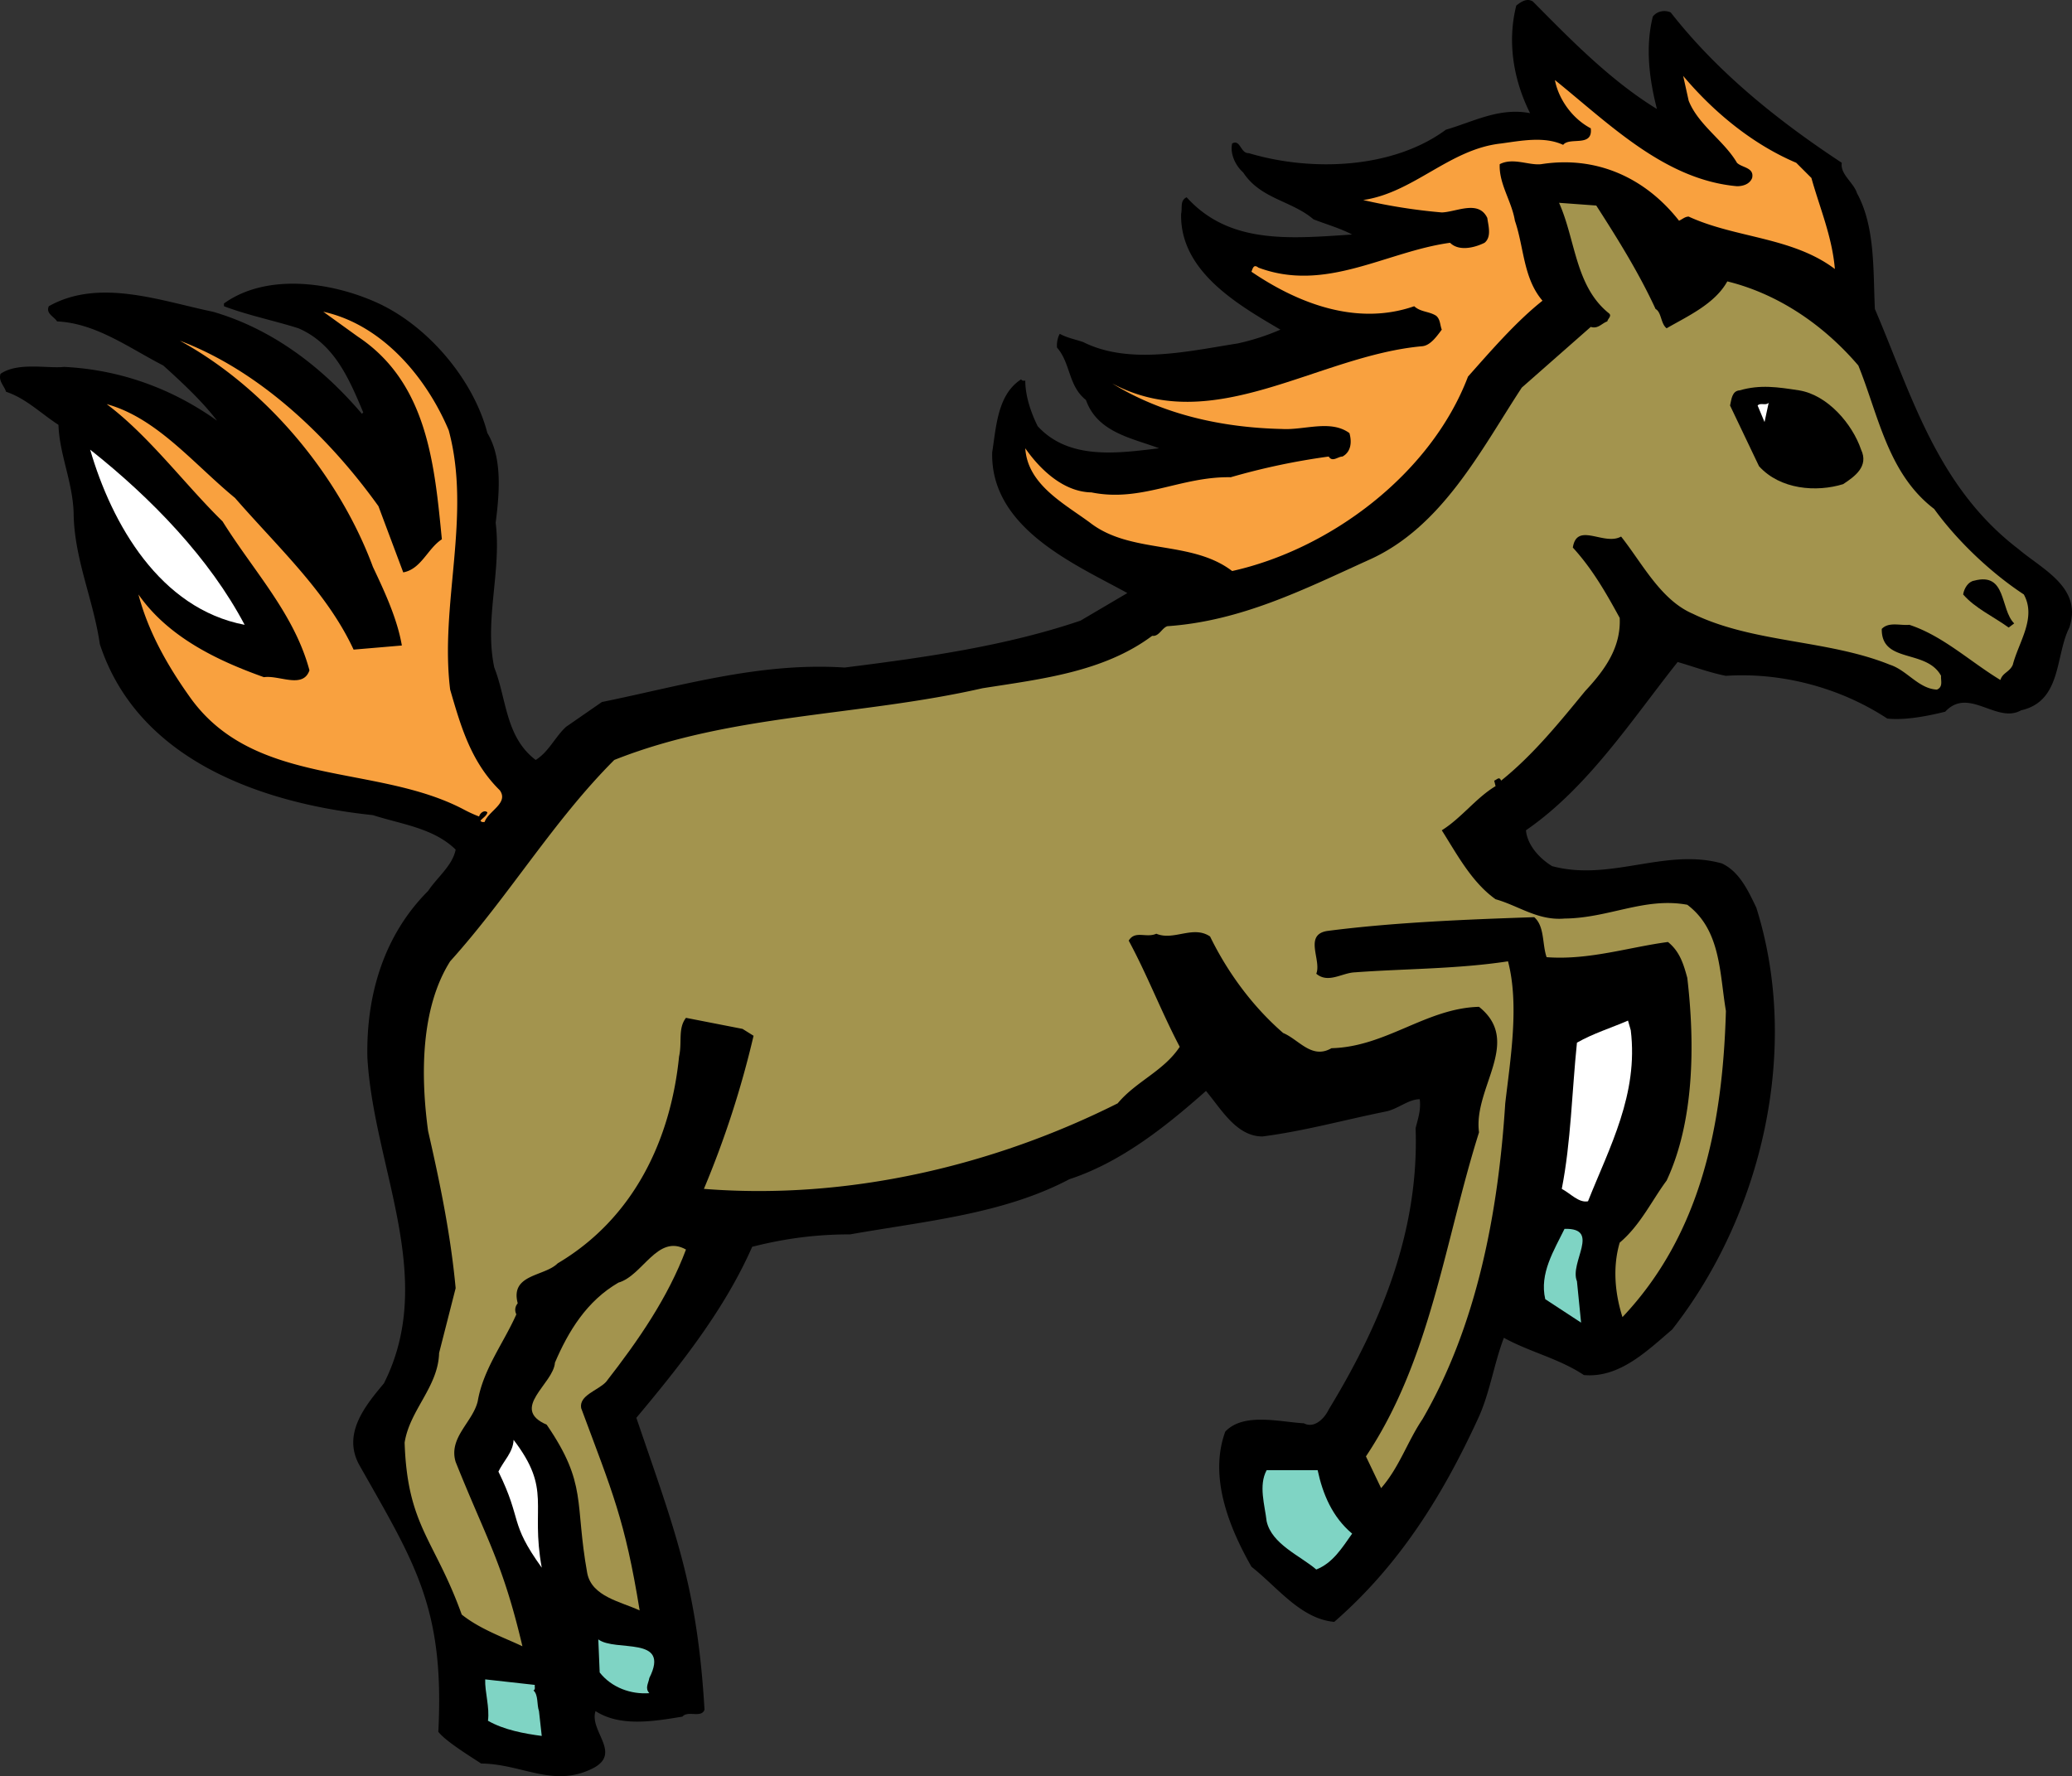
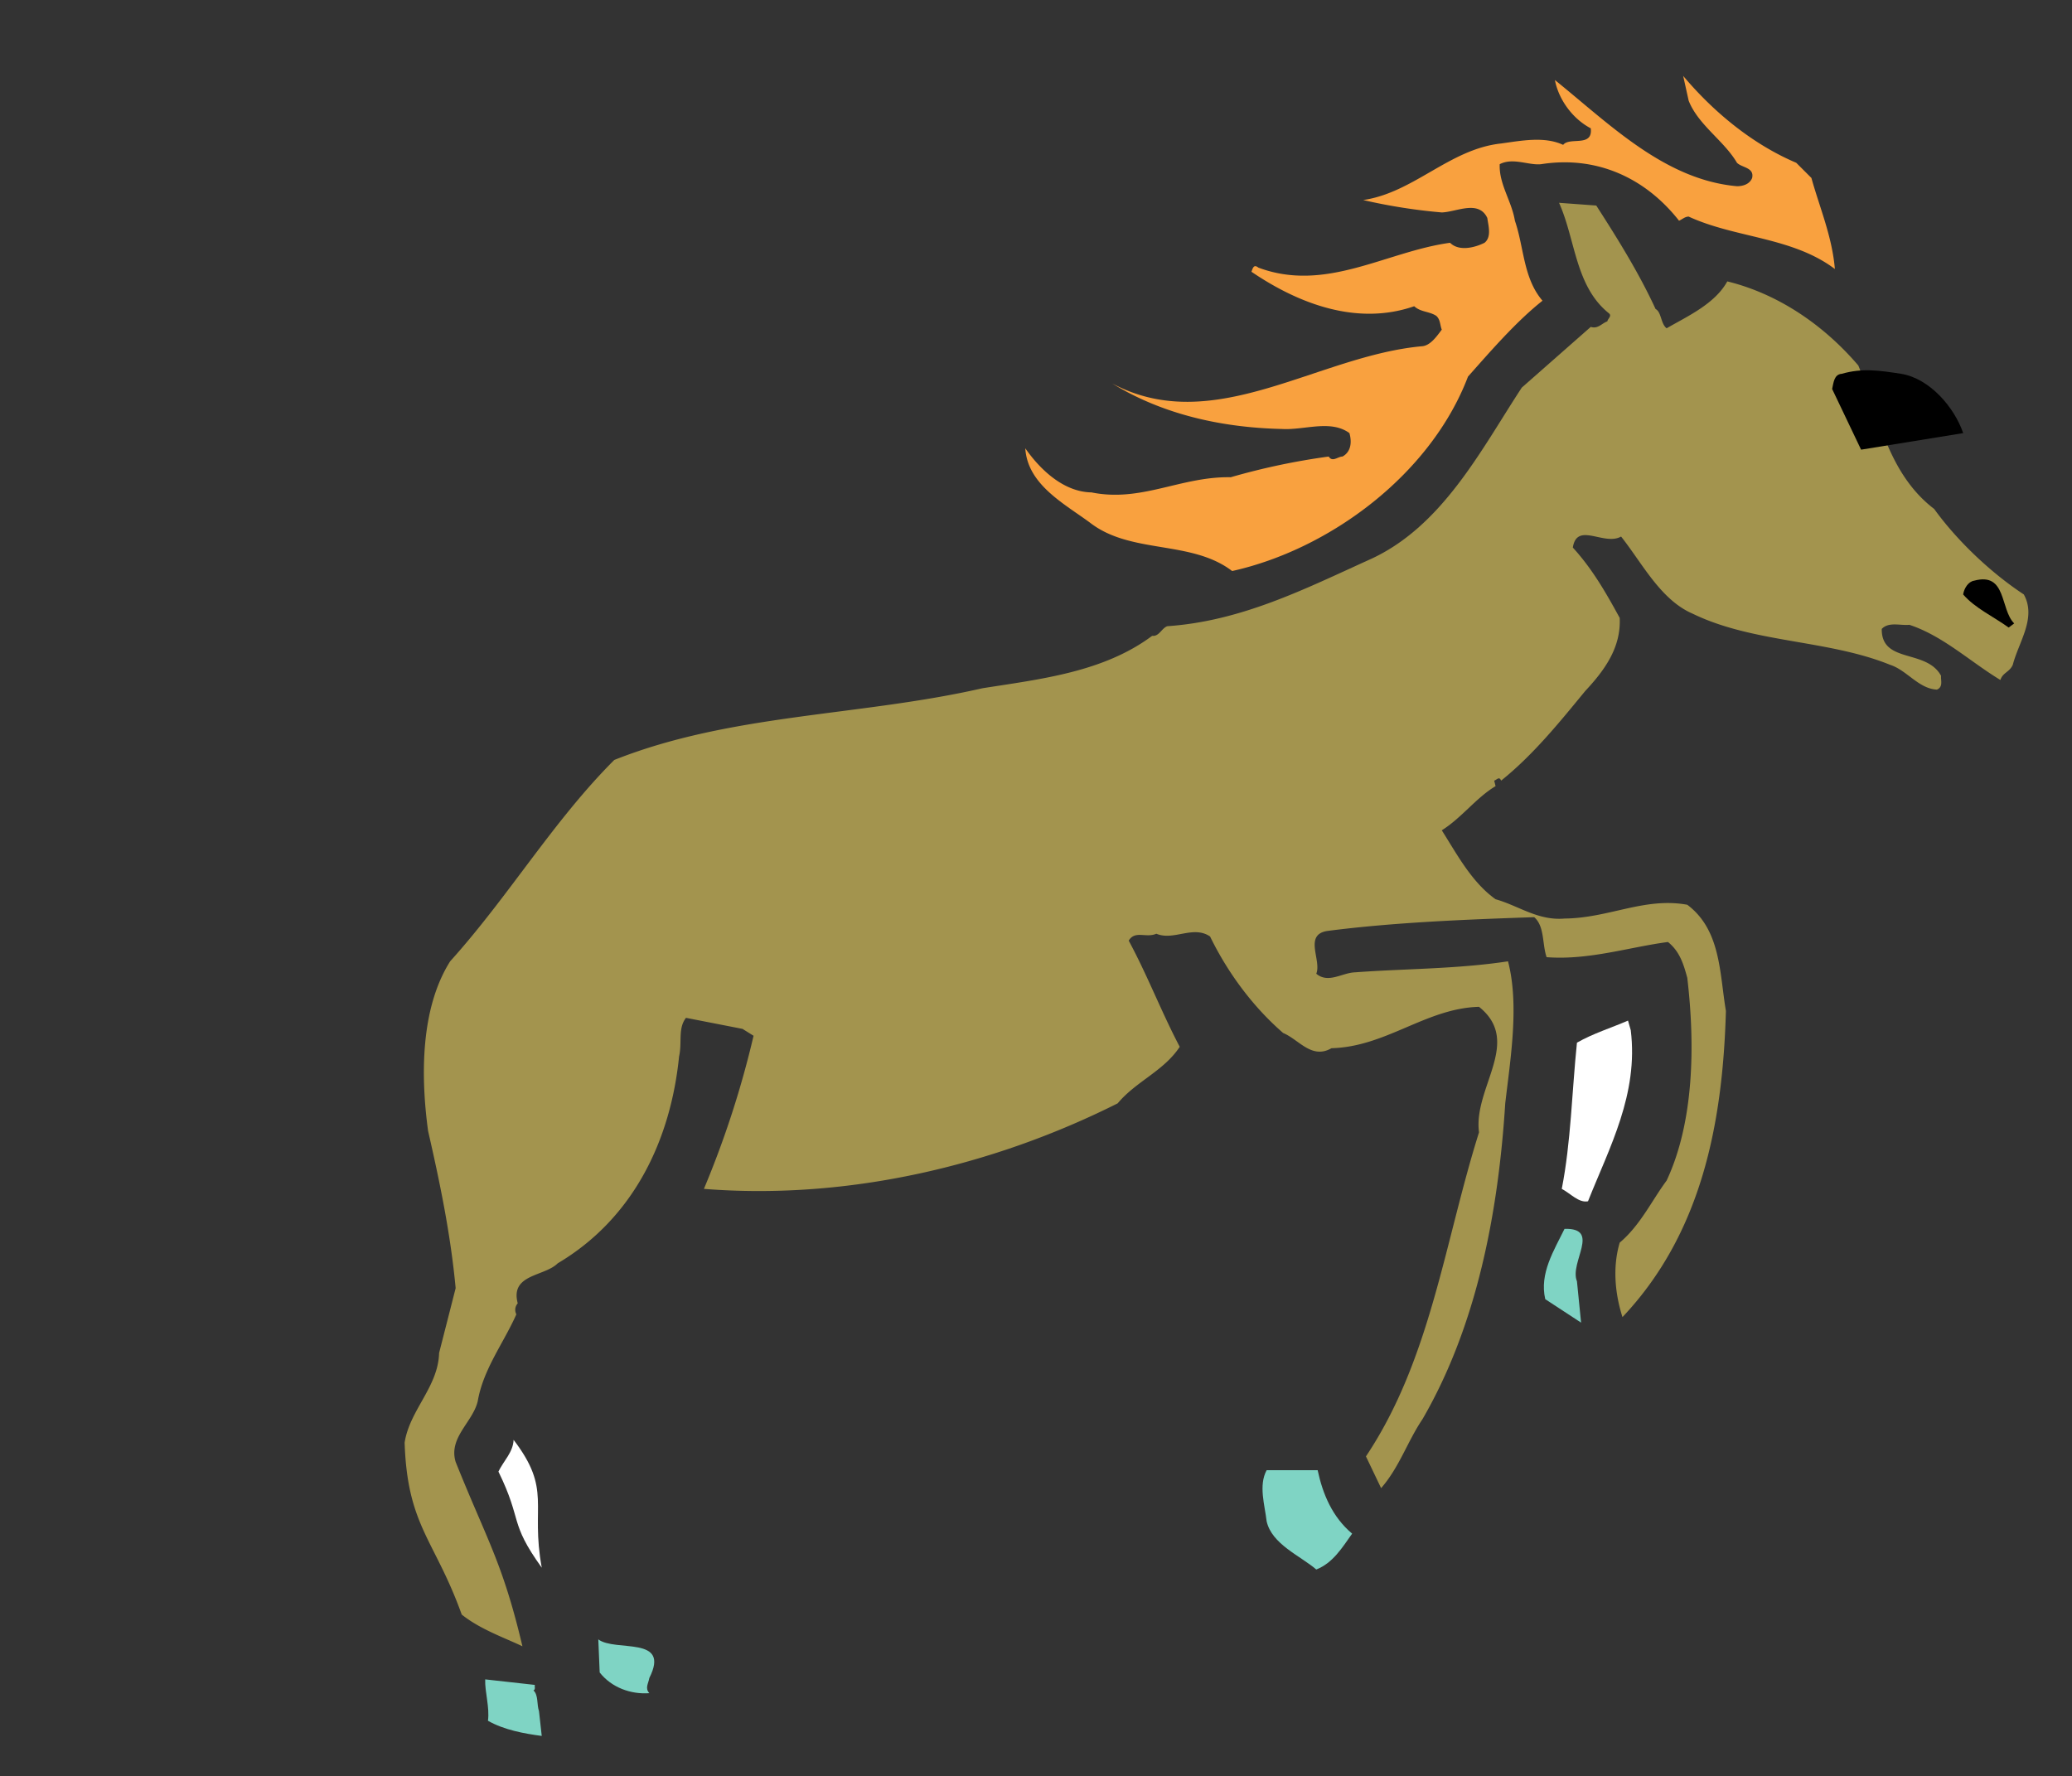
<svg xmlns="http://www.w3.org/2000/svg" width="263.618" height="225.993">
  <rect width="100%" height="100%" fill="#333333" stroke="none" />
-   <path d="M195.02.183c4.855 4.914 9.945 10.117 15.792 13.687-.937-3.629-1.52-7.781-.527-11.758.527-.703 1.523-.879 2.281-.527 6.086 7.781 13.863 13.922 21.762 19.129-.235 1.46 1.52 2.516 1.93 3.86 2.34 4.269 2.046 9.827 2.28 14.741 4.622 10.762 7.837 22.575 18.25 30.532 3.098 2.633 8.188 4.914 6.493 10-1.813 3.57-.938 9.36-6.14 10.531-3.102 1.754-6.673-3.043-9.653.176-2.34.582-5.148 1.11-7.371.875-5.965-3.918-13.395-5.906-20.531-5.438-2.106-.41-4.094-1.172-6.141-1.758-5.852 7.372-11.406 15.97-19.3 21.41.171 1.872 1.695 3.567 3.331 4.563 7.43 1.988 14.39-2.34 21.582-.351 2.282 1.054 3.395 3.57 4.39 5.617 5.673 17.953.759 39.07-10.706 53.695-3.215 2.746-6.727 6.2-11.23 5.79-3.157-2.106-6.903-2.927-10.176-4.74-1.23 3.22-1.758 6.845-3.16 10.005-4.387 9.59-9.883 18.715-18.426 26.144-4.27-.41-7.133-4.328-10.528-7.02-2.867-5.03-5.437-11.464-3.332-17.195 2.34-2.457 6.899-1.23 10-1.054 1.348.703 2.633-.64 3.16-1.754 6.551-10.762 11.524-22.578 11.055-35.797.293-1.168.703-2.34.524-3.684-1.461 0-2.805 1.286-4.387 1.578-5.203 1.051-10.234 2.458-15.617 3.16-3.332 0-5.262-3.511-7.192-5.792-5.265 4.68-10.941 9.125-17.375 11.23-8.422 4.445-18.308 5.324-27.898 7.02-4.387 0-8.305.527-12.461 1.578-3.45 7.84-8.95 14.86-14.738 21.762 4.855 14.269 7.734 21.23 8.672 37.14-.41 1.113-2.106.059-2.81.879-3.565.586-7.898 1.344-11.054-.703-.82 2.516 3.274 5.266-.176 7.195-5.09 2.692-9.066-.469-14.39-.527-.934-.64-4.445-2.75-5.438-4.035.817-15.793-2.996-21.469-10.074-33.985-2.164-3.976.817-7.547 3.156-10.351 6.786-13.453-1.285-27.434-2.105-41.414-.176-7.782 1.988-15.5 7.723-21.235 1.168-1.754 3.097-3.214 3.507-5.261-2.808-2.75-6.902-3.22-10.527-4.387-13.98-1.465-29.89-6.902-34.746-21.762-.816-5.672-3.274-10.879-3.332-16.668-.117-3.976-1.813-7.488-1.93-11.23-2.34-1.52-4.094-3.336-6.668-4.211-.234-.762-.996-1.348-.703-2.281 2.223-1.524 6.024-.645 8.07-.88 7.313.352 13.922 2.868 19.48 6.844-1.929-2.515-4.444-4.855-6.843-7.02-4.328-2.222-8.543-5.378-13.512-5.612-.41-.645-1.464-.996-1.054-1.93 6.433-3.629 14.332-.645 20.883.7 7.253 2.105 13.628 6.726 18.949 12.984l.176-.172c-1.754-4.157-3.625-8.715-8.247-10.707-2.925-.934-6.375-1.637-9.476-2.805v-.352c5.383-3.863 13.512-2.75 19.305-.175 6.609 2.921 12.457 9.882 14.21 16.668 1.934 3.16 1.524 7.722 1.055 11.406.762 6.203-1.465 12.344-.176 18.426 1.579 3.976 1.403 8.832 5.266 11.757 1.637-.996 2.512-2.984 3.86-4.21l4.562-3.16c10.059-2.048 20.121-5.09 30.883-4.387 10.293-1.286 20.531-2.75 30.008-5.965l5.964-3.512c-6.55-3.625-17.43-8.187-17.195-17.898.524-3.391.7-7.368 3.684-9.297.117.23.351.172.527.172 0 1.93.703 4.039 1.578 5.793 3.977 4.328 10.121 3.449 15.442 2.808-3.391-1.289-7.836-1.988-9.301-6.144-2.281-1.813-1.93-4.68-3.684-6.668-.058-.7.117-1.344.352-1.754.937.527 1.988.703 2.984 1.054 5.848 2.922 13.336 1.168 19.652.172a29.141 29.141 0 0 0 5.438-1.754c-5.262-3.097-12.809-7.367-12.633-14.738.176-.762-.176-1.695.703-2.105 5.438 6.023 13.16 5.261 21.055 4.738-1.578-.82-3.273-1.29-4.914-1.93-2.805-2.398-6.723-2.574-8.95-5.969-.992-.875-1.695-2.398-1.402-3.683 1.055-.586 1.055 1.285 2.106 1.226 8.015 2.399 18.367 1.989 25.094-2.984 3.449-.992 6.785-2.863 10.703-2.101-1.989-3.981-2.98-8.833-1.754-13.688.586-.469 1.344-.996 2.105-.527" />
  <path fill="#f9a13f" d="m228.535 20.714 1.93 1.93c1.054 3.8 2.632 7.43 2.984 11.582-5.441-4.094-12.633-3.918-18.602-6.668-.468 0-.816.351-1.226.523-4.27-5.437-10.469-8.305-17.547-7.191-1.582.175-3.57-.88-5.266 0-.117 2.515 1.52 4.68 1.93 7.191 1.172 3.395 1.055 7.313 3.512 10.18-3.395 2.691-6.61 6.433-9.477 9.652-4.738 12.457-17.605 21.992-30.008 24.742-5.203-3.98-12.867-2.105-18.074-6.144-3.332-2.457-7.953-4.856-8.246-9.473 1.871 2.688 4.855 5.555 8.422 5.613 6.375 1.29 11.348-2.046 17.723-1.93a87.078 87.078 0 0 1 12.46-2.632c.47.762 1.168 0 1.754 0 1.172-.645 1.172-1.988.88-2.984-2.4-1.754-5.735-.348-8.602-.524-7.719-.176-15.207-1.875-21.582-5.793 12.925 6.902 26.144-3.566 39.48-4.738 1.055-.117 1.875-1.344 2.457-2.106-.234-.586-.172-1.285-.699-1.754-.879-.585-1.992-.468-2.809-1.226-7.254 2.516-14.683-.293-20.707-4.387.176-.469.293-.996.88-.527 8.597 3.215 16.257-2.047 24.39-3.16 1.11 1.113 3.098.644 4.387 0 .933-.758.468-2.223.351-3.157-1.113-2.34-3.918-.761-5.793-.703a71.646 71.646 0 0 1-10-1.578c6.434-.937 10.996-6.496 17.547-7.195 2.574-.352 5.5-.938 7.895.176.82-1.055 3.804.351 3.511-2.106-2.34-1.23-4.093-3.687-4.562-6.144 6.96 5.617 13.98 12.695 23.164 13.511.816 0 1.637-.289 1.93-1.05.293-1.344-1.29-1.29-1.93-1.93-1.64-2.809-4.914-4.797-6.145-7.899l-.699-3.156c4.035 4.793 9.008 8.774 14.387 11.055" />
  <path fill="#a3944e" d="M203.09 26.151c2.75 4.274 5.441 8.598 7.546 13.164.762.407.645 1.872 1.407 2.454 2.629-1.52 6.14-3.098 7.718-5.965 6.434 1.578 12.227 5.5 16.672 10.703 2.57 6.316 3.742 13.746 9.649 18.25 2.867 3.976 7.136 8.07 11.406 10.879 1.64 2.984-.645 6.027-1.402 8.949-.41.938-1.29.996-1.578 1.934-3.864-2.34-7.313-5.618-11.583-7.02-1.171.113-2.632-.41-3.511.524-.059 4.445 5.676 2.515 7.547 5.968-.059.582.293 1.403-.528 1.754-2.34-.117-3.8-2.457-5.965-3.16-7.953-3.215-17.375-2.746-25.093-6.492-4.094-1.754-6.434-6.434-9.125-9.824-2.164 1.226-5.617-1.93-6.14 1.402 2.515 2.75 4.269 5.848 5.964 8.95.176 3.741-1.871 6.609-4.387 9.3-3.219 3.918-6.61 8.129-10.703 11.406-.234-.586-.527-.117-.879 0l.176.7c-2.457 1.464-4.387 4.097-6.844 5.617 1.93 3.043 3.805 6.609 6.844 8.773 2.926.82 5.383 2.75 8.773 2.457 5.676-.059 10.18-2.75 15.618-1.754 4.273 3.215 4.097 8.656 4.914 13.512-.41 14.621-3.215 28.426-13.16 38.953-.934-2.922-1.286-6.316-.352-9.477 2.633-2.218 4.094-5.378 5.969-7.894 3.507-7.488 3.625-17.313 2.629-25.797-.465-1.695-.934-3.332-2.457-4.559-4.91.641-10.059 2.34-15.442 1.93-.582-1.695-.234-3.922-1.578-5.09-8.48.293-17.781.645-26.32 1.754-3.043.469-.703 3.746-1.407 5.442 1.524 1.285 3.278-.118 4.915-.176 6.261-.469 12.984-.41 19.48-1.403 1.46 5.555.29 12.516-.352 18.07-.878 13.805-3.57 28.196-10.53 40.188-1.93 2.864-2.923 6.082-5.263 8.774l-1.93-4.04c8.247-12.34 10-27.312 14.387-41.234-.761-5.675 5.56-11.523 0-15.968-6.726.175-11.816 5.09-18.773 5.265-2.516 1.461-4.156-1.113-6.144-1.933-3.977-3.45-7.137-7.836-9.301-12.282-2.164-1.465-4.621.586-6.84-.351-1.29.586-2.692-.469-3.512.879 2.399 4.445 4.153 9.066 6.492 13.511-2.047 3.098-5.554 4.387-7.894 7.192-15.735 7.898-34.278 12.344-52.645 10.883a122.13 122.13 0 0 0 6.317-19.48l-1.403-.876-7.195-1.406c-1.05 1.348-.469 3.101-.879 4.914-1.05 10.469-5.672 20.531-15.441 26.32-1.696 1.7-6.082 1.348-5.086 5.09-.352.41-.41.938-.176 1.402-1.637 3.688-4.21 6.961-4.914 11.059-.645 2.688-3.742 4.617-2.809 7.719 4.036 10.062 5.98 12.812 8.496 23.457-2.34-1.113-5.382-2.164-7.722-4.035-3.45-9.594-6.914-11.23-7.266-21.88.645-4.152 4.27-7.077 4.387-11.405.703-2.747 1.406-5.497 2.105-8.247-.64-6.902-2.047-13.628-3.507-20.003-.938-6.903-.997-15.56 2.808-21.583 7.485-8.308 13.102-17.843 20.88-25.62 14.858-5.91 31.233-5.56 46.85-9.126 7.43-1.171 15.387-2.046 21.587-6.668.875.118 1.226-.996 1.93-1.226 9.417-.645 17.488-4.738 25.62-8.426 9.356-4.152 14.328-14.098 19.477-21.934l8.773-7.722c.934.293 1.403-.465 2.106-.7.058-.351.644-.703.176-1.054-4.27-3.45-4.211-9.36-6.317-14.035l4.735.347" />
-   <path fill="#f9a13f" d="M57.093 54.757c2.926 10.879-1.168 22.11.18 32.988 1.344 4.621 2.63 9.184 6.317 12.809 1.168 1.636-1.465 2.633-1.934 4.035-.172 0-.406.059-.523-.176.292-.348.816-.64.875-1.05-.352-.352-.934.058-1.051.527a16.796 16.796 0 0 1-1.93-.88c-11.172-5.905-26.73-2.75-34.922-14.39-2.867-4.035-5.262-8.305-6.492-12.984 3.8 5.441 10.062 8.426 15.969 10.527 1.93-.289 4.972 1.524 5.789-.875-1.93-7.195-7.074-12.574-11.055-18.95-4.793-4.683-9.297-10.823-14.738-14.917 6.375 1.754 11.055 7.605 16.32 11.934 5.555 6.375 11.695 11.988 15.09 19.3l6.14-.523c-.585-3.395-2.163-6.79-3.683-10.004-4.27-11.523-13.453-22.695-24.566-28.777 9.941 3.742 18.773 11.988 25.27 21.054 1.05 2.809 2.105 5.618 3.155 8.422 2.282-.406 3.102-3.039 4.914-4.21-.937-9.473-1.812-19.887-10.703-25.794l-4.386-3.16c7.484 1.64 13.101 8.309 15.964 15.094" />
-   <path d="M236.785 57.214c.992 2.105-.762 3.39-2.285 4.387-3.39 1.05-8.012.699-10.703-2.282l-3.684-7.722c.176-.762.234-1.871 1.227-1.93 2.632-.762 4.855-.41 7.546 0 3.63.582 6.786 4.27 7.899 7.547" />
-   <path fill="#fff" d="m224.5 53.702-.88-2.105c.352-.41 1.055.058 1.407-.352l-.527 2.457M31.125 79.5c-10.762-2.052-16.903-12.813-19.653-22.286 7.836 6.2 15.207 13.86 19.653 22.285" />
+   <path d="M236.785 57.214l-3.684-7.722c.176-.762.234-1.871 1.227-1.93 2.632-.762 4.855-.41 7.546 0 3.63.582 6.786 4.27 7.899 7.547" />
  <path d="m256.261 79.323-.703.524c-1.93-1.403-4.27-2.453-5.789-4.211.117-.762.64-1.637 1.403-1.754 4.152-1.11 3.277 3.629 5.09 5.441" />
  <path fill="#fff" d="M207.48 131.089c.992 8.129-2.691 14.855-5.441 21.758-1.172.234-2.223-.996-3.336-1.578 1.172-5.97 1.289-12.403 1.93-18.602 2.05-1.172 4.332-1.871 6.496-2.809l.351 1.23" />
  <path fill="#7fd4c4" d="m200.633 163.023.527 5.265-4.559-2.984c-.761-3.274 1.11-6.2 2.453-8.95 4.68-.117.586 4.27 1.579 6.669" />
-   <path fill="#a3944e" d="M87.277 158.987c-2.281 6.082-6.023 11.524-10.176 16.848-1.054 1.11-3.453 1.695-3.16 3.332 3.977 10.703 5.57 14.215 7.442 25.738-2.399-1.113-6.083-1.754-6.668-4.738-1.637-9.066.046-11.289-5.16-18.894-4.739-2.047.878-5.204 1.05-7.895 1.7-3.977 4.04-7.84 8.074-10.18 3.098-.875 4.973-6.258 8.598-4.21" />
  <path fill="#fff" d="M68.925 199.464c-4.21-5.848-2.414-5.906-5.511-12.223.644-1.347 1.87-2.457 1.93-4.039 4.914 6.438 2.12 8.25 3.581 16.262" />
  <path fill="#7fd4c4" d="M167.644 187.065c.645 3.04 1.875 5.965 4.387 8.07-1.285 1.813-2.457 3.743-4.563 4.563-2.046-1.754-5.671-3.218-6.316-6.14-.234-2.047-1.05-4.563 0-6.493h6.492m-85.031 26.438c-.117.703-.586 1.285 0 1.93-2.34.175-4.797-.703-6.316-2.633l-.176-4.211c2.164 1.637 9.242-.527 6.492 4.914m-14.566.879c-.059.23.117.582-.176.7.644.585.41 1.816.703 2.632l.351 3.16c-2.222-.293-4.796-.762-6.843-1.93.234-1.699-.41-3.687-.352-5.265l6.317.703" />
</svg>